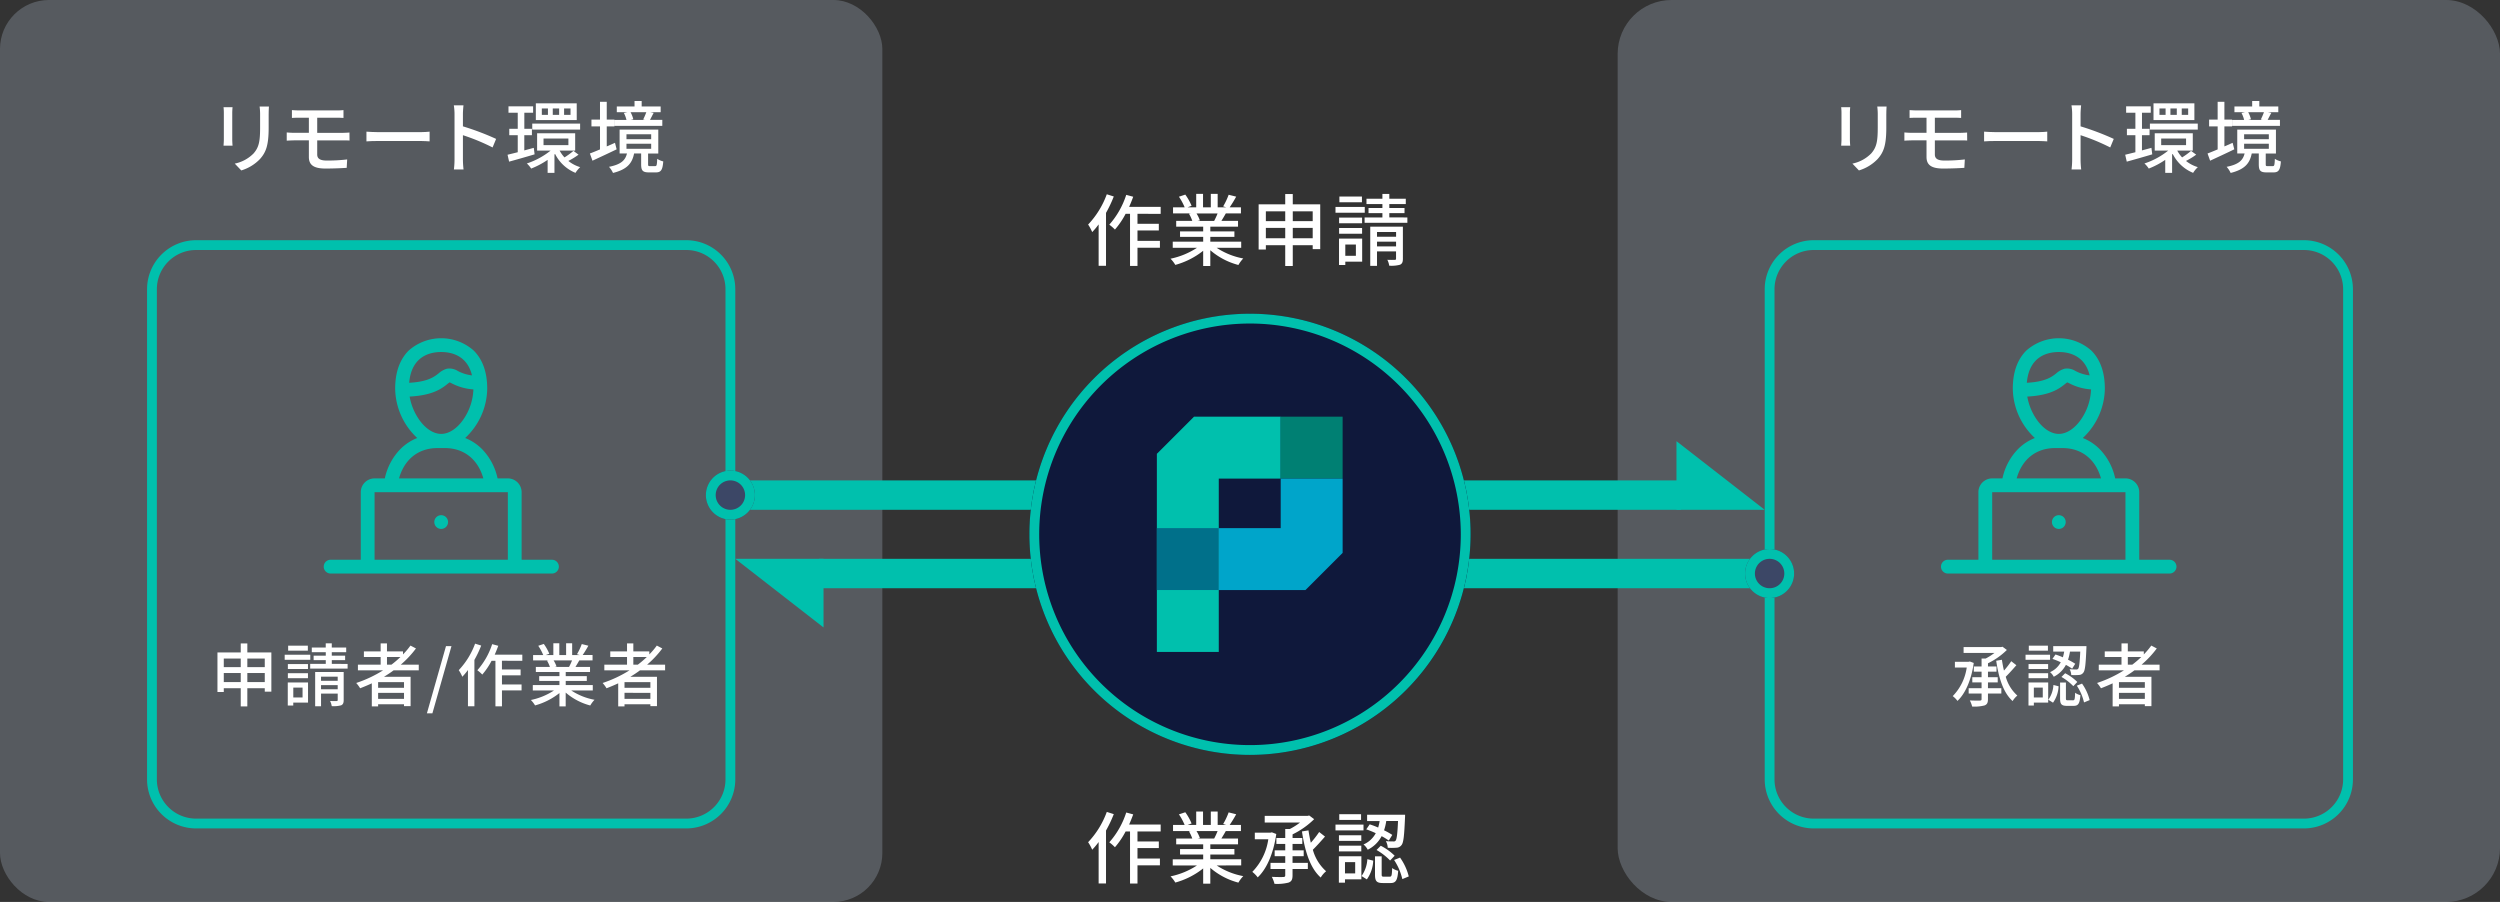
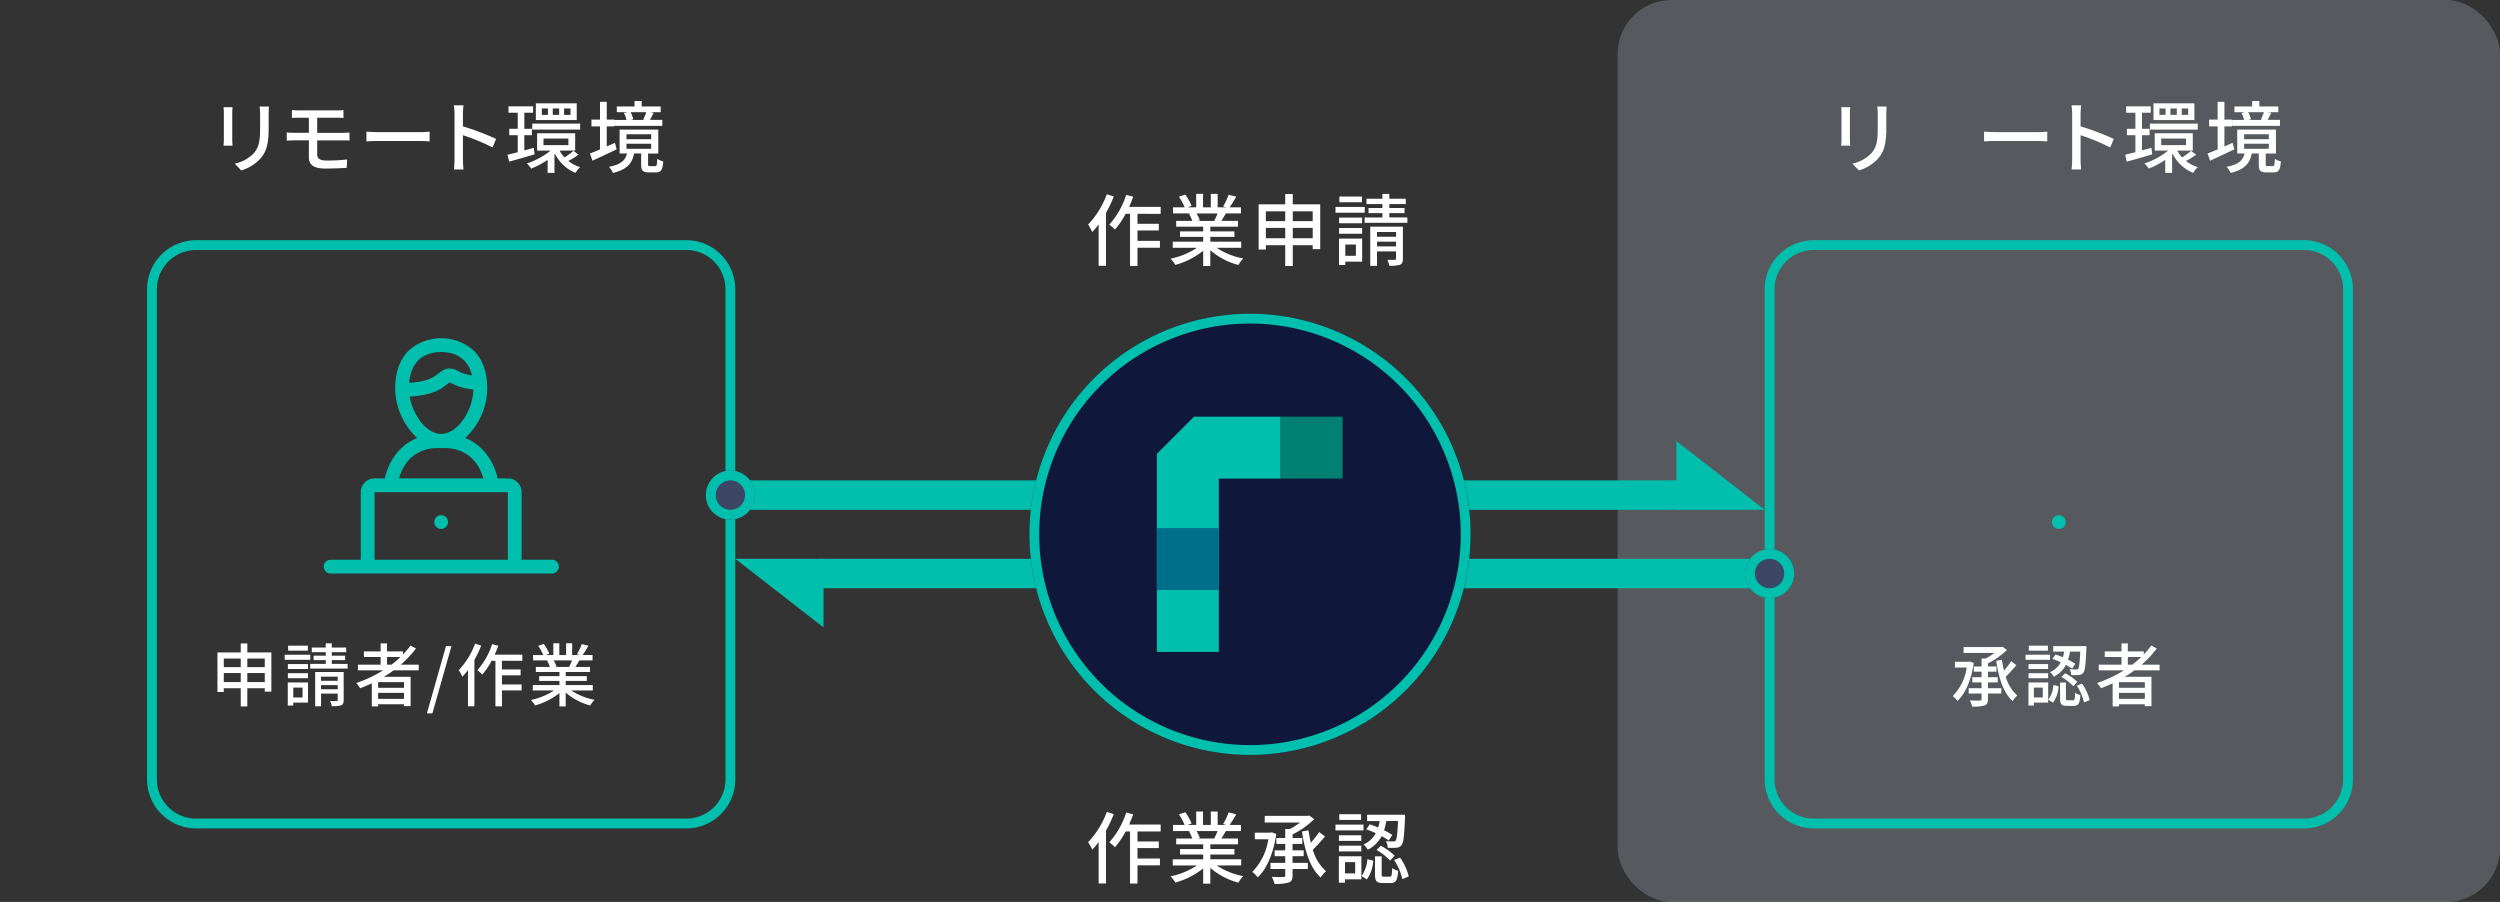
<svg xmlns="http://www.w3.org/2000/svg" width="510" height="184">
  <rect width="100%" height="100%" fill="#333333" stroke="none" />
  <g id="グループ_7542" data-name="グループ 7542" transform="translate(-428 -69.167)">
-     <rect id="長方形_4304" data-name="長方形 4304" width="180" height="184" rx="10" transform="translate(428 69.167)" fill="#c3d1e6" opacity=".25" style="isolation:isolate" />
    <rect id="長方形_4307" data-name="長方形 4307" width="180" height="184" rx="11" transform="translate(758 69.167)" fill="#c3d1e6" opacity=".25" style="isolation:isolate" />
    <g id="リモート環境">
      <g id="グループ_7536" data-name="グループ 7536" fill="#fff">
        <path id="パス_8414" data-name="パス 8414" d="M475.379 92.219v5.36c0 .416.032.977.064 1.3H473.6c.016-.271.064-.832.064-1.3v-5.36a10.415 10.415 0 00-.064-1.185h1.841c-.03.336-.062.737-.062 1.185zm7.427.16v2.849c0 3.666-.577 5.026-1.761 6.371a8.755 8.755 0 01-3.826 2.337l-1.328-1.393a7.479 7.479 0 003.842-2.081c1.12-1.28 1.328-2.529 1.328-5.33v-2.753a12.286 12.286 0 00-.1-1.473h1.9c-.023.416-.05.9-.05 1.473z" />
        <path id="パス_8415" data-name="パス 8415" d="M489.042 91.691h7.651a11.306 11.306 0 001.377-.065v1.6c-.4-.016-.8-.048-1.377-.048h-3.982v3.09h5.153c.337 0 1.041-.033 1.425-.065l.016 1.633c-.416-.032-1.056-.032-1.408-.032h-5.186v2.865c0 .849.56 1.249 1.952 1.249a34.453 34.453 0 004.162-.225l-.1 1.713c-1.168.08-2.817.144-4.338.144-2.641 0-3.377-.928-3.377-2.368V97.8h-2.9c-.432 0-1.153.032-1.617.064v-1.68c.448.047 1.153.08 1.617.08h2.9v-3.085h-1.969c-.56 0-1.04.016-1.489.048v-1.6c.448.031.93.064 1.49.064z" />
        <path id="パス_8416" data-name="パス 8416" d="M505.138 96.124h8.708c.768 0 1.392-.063 1.793-.1v1.985c-.353-.016-1.089-.08-1.793-.08h-8.708c-.88 0-1.84.032-2.384.08v-1.985c.528.037 1.52.1 2.384.1z" />
        <path id="パス_8417" data-name="パス 8417" d="M520.723 92.442a11.686 11.686 0 00-.144-1.792h1.969c-.048.528-.112 1.233-.112 1.792v2.5a54.232 54.232 0 016.771 2.561l-.721 1.744a41.868 41.868 0 00-6.05-2.5v4.946a18.718 18.718 0 00.128 2.049h-1.969a16.91 16.91 0 00.128-2.049z" />
        <path id="パス_8418" data-name="パス 8418" d="M537.059 100.654a248.954 248.954 0 01-5.2 1.489l-.32-1.409c.592-.144 1.313-.32 2.081-.512v-3.474h-1.729v-1.312h1.729v-3.265h-1.889v-1.313h5.026v1.313h-1.792v3.265h1.546v1.312h-1.552v3.106c.64-.176 1.3-.352 1.936-.529zm8.964.064a14.656 14.656 0 01-2.081 1.28 7 7 0 002.417 1.265 5.532 5.532 0 00-.96 1.169 8.086 8.086 0 01-4.162-3.858l-.128.112v3.746h-1.393v-2.653a16.671 16.671 0 01-3.361 1.776 5.372 5.372 0 00-.88-1.04 15.489 15.489 0 004.849-2.625h-2.753v-3.541h7.764v3.537h-3.17a6.38 6.38 0 00.993 1.392 15.838 15.838 0 001.825-1.329zm-9.444-6.339h9.764V95.6h-9.764zm9.076-.721h-8.344v-3.409h8.339zm-5.875-2.369h-1.248V92.6h1.248zm-.9 7.491h5.074v-1.344h-5.074zm3.185-7.491h-1.3V92.6h1.3zm2.321 0h-1.312V92.6h1.312z" />
        <path id="パス_8419" data-name="パス 8419" d="M553.795 99.63c-1.681.816-3.521 1.664-4.93 2.32l-.528-1.472c.576-.208 1.3-.512 2.065-.832v-4.69h-1.745v-1.392h1.743V89.93h1.376v3.634h1.569v1.392h-1.569v4.081l1.681-.736zm7.859 3.425c.3 0 .369-.176.416-1.488a3.942 3.942 0 001.233.528c-.128 1.793-.5 2.241-1.5 2.241h-1.424c-1.3 0-1.585-.4-1.585-1.681v-2.176h-1.441c-.383 1.953-1.36 3.233-4.3 3.969a4.916 4.916 0 00-.817-1.248c2.53-.5 3.33-1.377 3.666-2.721H554.4V95.6h7.891v4.882h-2.081v2.161c0 .368.049.416.4.416zm1.457-8.211h-9.748v-1.217h2.437a6.036 6.036 0 00-.528-1.408l.7-.16h-2.145V90.89h3.617v-1.12h1.456v1.12h3.874v1.169h-2.113l.688.143c-.288.513-.528 1.025-.752 1.425h2.517zm-7.311 2.721h5.042v-1.008H555.8zm0 1.953h5.042v-1.025H555.8zm.832-7.459a5.64 5.64 0 01.561 1.44l-.5.128h2.865l-.352-.08a13.861 13.861 0 00.64-1.488z" />
      </g>
    </g>
    <g id="リモート環境-2">
      <g id="グループ_7537" data-name="グループ 7537" fill="#fff">
        <path id="パス_8420" data-name="パス 8420" d="M805.379 92.219v5.36c0 .416.032.977.064 1.3H803.6c.016-.271.064-.832.064-1.3v-5.36a10.422 10.422 0 00-.064-1.185h1.841c-.03.336-.062.737-.062 1.185zm7.427.16v2.849c0 3.666-.577 5.026-1.761 6.371a8.754 8.754 0 01-3.826 2.337l-1.328-1.393a7.479 7.479 0 003.842-2.081c1.12-1.28 1.328-2.529 1.328-5.33v-2.753a12.279 12.279 0 00-.1-1.473h1.9c-.023.416-.05.9-.05 1.473z" />
-         <path id="パス_8421" data-name="パス 8421" d="M819.042 91.691h7.651a11.307 11.307 0 001.377-.065v1.6c-.4-.016-.8-.048-1.377-.048h-3.982v3.09h5.153c.337 0 1.041-.033 1.425-.065l.016 1.633c-.416-.032-1.056-.032-1.408-.032h-5.186v2.865c0 .849.56 1.249 1.952 1.249a34.442 34.442 0 004.162-.225l-.1 1.713c-1.168.08-2.817.144-4.338.144-2.641 0-3.377-.928-3.377-2.368V97.8h-2.9c-.432 0-1.153.032-1.617.064v-1.68c.448.047 1.153.08 1.617.08h2.9v-3.085h-1.969c-.56 0-1.04.016-1.489.048v-1.6c.448.031.93.064 1.49.064z" />
        <path id="パス_8422" data-name="パス 8422" d="M835.138 96.124h8.708c.768 0 1.392-.063 1.793-.1v1.985c-.353-.016-1.089-.08-1.793-.08h-8.708c-.88 0-1.84.032-2.384.08v-1.985c.528.037 1.52.1 2.384.1z" />
        <path id="パス_8423" data-name="パス 8423" d="M850.723 92.442a11.686 11.686 0 00-.144-1.792h1.969c-.048.528-.112 1.233-.112 1.792v2.5a54.232 54.232 0 016.771 2.561l-.721 1.744a41.82 41.82 0 00-6.05-2.5v4.946a18.718 18.718 0 00.128 2.049h-1.969a16.91 16.91 0 00.128-2.049z" />
        <path id="パス_8424" data-name="パス 8424" d="M867.059 100.654a250.716 250.716 0 01-5.2 1.489l-.32-1.409c.592-.144 1.312-.32 2.081-.512v-3.474h-1.729v-1.312h1.729v-3.265h-1.889v-1.313h5.027v1.313h-1.793v3.265h1.546v1.312h-1.552v3.106c.64-.176 1.3-.352 1.936-.529zm8.964.064a14.656 14.656 0 01-2.081 1.28 6.991 6.991 0 002.417 1.265 5.566 5.566 0 00-.961 1.169 8.084 8.084 0 01-4.161-3.858l-.128.112v3.746h-1.4v-2.653a16.671 16.671 0 01-3.361 1.776 5.411 5.411 0 00-.881-1.04 15.494 15.494 0 004.85-2.625h-2.752v-3.541h7.763v3.537h-3.169a6.318 6.318 0 00.992 1.392 15.743 15.743 0 001.824-1.329zm-9.443-6.339h9.763V95.6h-9.763zm9.075-.721h-8.339v-3.409h8.339zm-5.874-2.369h-1.249V92.6h1.249zm-.9 7.491h5.075v-1.344h-5.075zm3.186-7.491h-1.3V92.6h1.3zm2.32 0h-1.312V92.6h1.312z" />
        <path id="パス_8425" data-name="パス 8425" d="M883.795 99.63c-1.68.816-3.522 1.664-4.93 2.32l-.527-1.472c.576-.208 1.295-.512 2.064-.832v-4.69h-1.745v-1.392h1.743V89.93h1.377v3.634h1.568v1.392h-1.568v4.081l1.68-.736zm7.859 3.425c.3 0 .369-.176.416-1.488a3.951 3.951 0 001.232.528c-.127 1.793-.5 2.241-1.5 2.241h-1.424c-1.3 0-1.585-.4-1.585-1.681v-2.176h-1.441c-.383 1.953-1.36 3.233-4.3 3.969a4.945 4.945 0 00-.817-1.248c2.53-.5 3.33-1.377 3.666-2.721H884.4V95.6h7.892v4.882h-2.082v2.161c0 .368.049.416.4.416zm1.457-8.211h-9.748v-1.217h2.437a6 6 0 00-.53-1.408l.7-.16h-2.144V90.89h3.617v-1.12h1.457v1.12h3.874v1.169h-2.113l.688.143c-.288.513-.528 1.025-.753 1.425h2.514zm-7.311 2.721h5.041v-1.008H885.8zm0 1.953h5.041v-1.025H885.8zm.832-7.459a5.675 5.675 0 01.56 1.44l-.5.128h2.865l-.352-.08a13.861 13.861 0 00.64-1.488z" />
      </g>
    </g>
    <g id="申請者_作業者" data-name="申請者 作業者">
      <g id="グループ_7538" data-name="グループ 7538" fill="#fff">
        <path id="パス_8426" data-name="パス 8426" d="M483.357 202.264v8h-1.346v-.7h-3.557v3.712h-1.343v-3.712h-3.46v.77h-1.29v-8.068h4.75v-1.837h1.345v1.835zm-9.707 1.247v1.751h3.46v-1.751zm3.46 4.8v-1.849h-3.46v1.849zm1.345-4.8v1.751h3.556v-1.751zm3.557 4.8v-1.849h-3.557v1.849z" />
        <path id="パス_8427" data-name="パス 8427" d="M491.3 203.763h-5.224v-1.037h5.224zm-.462 8.74h-3.011v.589h-1.121v-4.707h4.132zm-.013-6.863h-4.1v-1.009h4.1zm-4.1.854h4.1v1.023h-4.1zm4.076-4.594h-4.02v-1.021h4.02zm-2.969 7.536v2.016h1.89v-2.016zm11.08-4.833v.953h-7.634v-.956h3.18v-.771h-2.48v-.91h2.48v-.7h-2.852v-.952h2.844v-.855h1.232v.855h2.942v.952h-2.942v.7h2.724v.91h-2.717v.771zm-.8 7.368c0 .589-.126.9-.518 1.079a5.83 5.83 0 01-1.92.168 3.654 3.654 0 00-.335-1.051c.574.028 1.148.014 1.317.014s.237-.056.237-.224v-1.289h-3.4v2.577h-1.2v-6.989h5.818zm-4.622-4.763v.841h3.4v-.841zm3.4 2.564v-.84h-3.4v.84z" />
        <path id="パス_8428" data-name="パス 8428" d="M508.289 205.92c-.631.476-1.289.9-1.961 1.316h5.434v5.982h-1.344v-.379h-5.282v.435h-1.288v-4.707c-.784.365-1.583.7-2.382 1.008a7.082 7.082 0 00-.8-1.078 25.2 25.2 0 005.476-2.577h-5.127v-1.163h4.637v-1.568h-3.418v-1.135h3.418v-1.639h1.289v1.639h3.27v.616a15.465 15.465 0 001.526-1.807l1.121.588a20.308 20.308 0 01-3.1 3.306h3.67v1.163zm2.129 2.4h-5.282v1.159h5.282zm0 3.418v-1.233h-5.282v1.233zm-2.564-6.976a20.453 20.453 0 001.835-1.568h-2.745v1.568z" />
        <path id="パス_8429" data-name="パス 8429" d="M518.982 200.979h1.118l-3.892 13.71h-1.12z" />
        <path id="パス_8430" data-name="パス 8430" d="M526.165 200.863a22.305 22.305 0 01-1.387 2.927v9.455h-1.316v-7.395a12.782 12.782 0 01-1.15 1.373 7.862 7.862 0 00-.727-1.345 15.6 15.6 0 003.333-5.407zm4.23 3.1v1.778h3.81v1.191H530.4v1.863h4v1.219h-4v3.25h-1.331v-9.3h-.784a14.592 14.592 0 01-1.9 2.816 7.7 7.7 0 00-1.009-.883 14.889 14.889 0 003.026-5.324l1.246.337a28.52 28.52 0 01-.728 1.807h5.632v1.247z" />
        <path id="パス_8431" data-name="パス 8431" d="M544.535 210.024a12.863 12.863 0 004.749 1.9 5.785 5.785 0 00-.869 1.163 12.508 12.508 0 01-5.015-2.634v2.816h-1.274v-2.718a13.908 13.908 0 01-4.973 2.521 5.846 5.846 0 00-.855-1.106 13.575 13.575 0 004.721-1.947h-4.328v-1.092h5.435v-.848h-4.132v-.98h4.132v-.841h-4.815v-1.036h2.871a6.887 6.887 0 00-.588-1.276l.336-.055h-3.179V202.8h2.073a10.585 10.585 0 00-1.022-1.891l1.134-.379a9.692 9.692 0 011.12 2l-.713.266h1.54v-2.4h1.217v2.4h1.387v-2.4h1.233v2.4h1.513l-.532-.168a12.232 12.232 0 00.98-2.073l1.345.336a21.679 21.679 0 01-1.163 1.9h2.018v1.093h-2.7c-.265.476-.545.938-.784 1.331h2.97v1.036h-4.959v.841h4.3v.98h-4.3v.855h5.52v1.092zm-3.6-6.135a5.912 5.912 0 01.6 1.246l-.406.085h2.955a13.129 13.129 0 00.616-1.331z" />
-         <path id="パス_8432" data-name="パス 8432" d="M558.548 205.92c-.629.476-1.288.9-1.96 1.316h5.434v5.982h-1.345v-.379H555.4v.435h-1.286v-4.707c-.784.365-1.583.7-2.381 1.008a7.084 7.084 0 00-.8-1.078 25.214 25.214 0 005.478-2.577h-5.127v-1.163h4.63v-1.568h-3.418v-1.135h3.418v-1.639h1.286v1.639h3.263v.616a15.313 15.313 0 001.528-1.807l1.12.588a20.266 20.266 0 01-3.1 3.306h3.67v1.163zm2.129 2.4H555.4v1.159h5.28zm0 3.418v-1.233H555.4v1.233zm-2.562-6.976a20.454 20.454 0 001.835-1.568h-2.75v1.568z" />
      </g>
    </g>
    <g id="承認者">
      <g id="グループ_7539" data-name="グループ 7539" fill="#fff">
        <path id="パス_8433" data-name="パス 8433" d="M830.643 204.407c-.5 3.516-1.737 6.276-3.32 7.746a4.874 4.874 0 00-.966-.98 10.45 10.45 0 002.857-5.827H826.8v-1.177h2.8l.253-.057zm2.9 5.155h2.731v1.092h-2.731v1.135c0 .742-.182 1.093-.7 1.288a8.144 8.144 0 01-2.522.225 5.551 5.551 0 00-.476-1.247c.883.042 1.793.042 2.059.028s.337-.084.337-.322v-1.107h-2.634v-1.092h2.634v-1.191h-1.891v-1.051h1.891v-1.134h-1.583v-1.065h1.583v-1.61h.826a11.209 11.209 0 001.807-1.15h-6.3v-1.19h7.648l.294-.07.883.659a14.456 14.456 0 01-3.852 2.717v.644h1.736v1.065h-1.736v1.134h1.988v1.051h-1.988zm5.8-4.693c-.672.771-1.484 1.681-2.17 2.354a7.973 7.973 0 002.367 3.838 4.412 4.412 0 00-.967 1.12c-1.891-1.681-2.829-4.706-3.348-8.222l1.163-.2c.112.756.252 1.5.42 2.213a17.9 17.9 0 001.485-1.919z" />
        <path id="パス_8434" data-name="パス 8434" d="M846.211 203.763h-5v-1.037h5zm-.379 8.74h-2.927v.589h-1.094v-4.707h4.02zm-.014-6.863h-3.992v-1.009h3.992zm-3.992.854h3.992v1.023h-3.992zm3.951-4.594h-3.9v-1.021h3.9zm-2.872 7.536v2.016h1.821v-2.016zm2.955 2.479a5.757 5.757 0 001.04-3.015l1.05.266a6.221 6.221 0 01-1.134 3.349zm1.457-9.231a15.421 15.421 0 011.513.574 10.744 10.744 0 00.266-1.162h-2.241v-1.117h6.779s0 .364-.013.518c-.14 3.236-.266 4.483-.631 4.9a1.133 1.133 0 01-.882.462 11.254 11.254 0 01-1.569.014 2.773 2.773 0 00-.336-1.19 13.66 13.66 0 001.3.055.452.452 0 00.448-.154c.182-.237.322-1.134.42-3.487h-2.1a9.473 9.473 0 01-.392 1.652 13.173 13.173 0 011.47.827l-.63 1.008a10.764 10.764 0 00-1.275-.784 5.6 5.6 0 01-2.479 2.424 3.005 3.005 0 00-.756-.939 4.492 4.492 0 002.185-2.017 15.406 15.406 0 00-1.7-.687zm3.572 9.343c.336 0 .392-.182.434-1.541a2.947 2.947 0 001.079.491c-.126 1.736-.448 2.184-1.373 2.184h-1.373c-1.134 0-1.4-.364-1.4-1.526V208.4h1.19v3.221c0 .35.056.406.407.406zm-1.6-5.519a9.969 9.969 0 012.48 1.779l-.813.855a10.956 10.956 0 00-2.423-1.877zm3.446 2.115a9.963 9.963 0 011.555 3.362l-1.149.476a10.409 10.409 0 00-1.471-3.418z" />
        <path id="パス_8435" data-name="パス 8435" d="M863.419 205.92c-.63.476-1.288.9-1.961 1.316h5.435v5.982h-1.345v-.379h-5.281v.435h-1.289v-4.707c-.784.365-1.583.7-2.381 1.008a7.084 7.084 0 00-.8-1.078 25.215 25.215 0 005.478-2.577h-5.127v-1.163h4.637v-1.568h-3.418v-1.135h3.418v-1.639h1.288v1.639h3.264v.616a15.474 15.474 0 001.527-1.807l1.12.588a20.264 20.264 0 01-3.1 3.306h3.67v1.163zm2.129 2.4h-5.281v1.159h5.281zm0 3.418v-1.233h-5.281v1.233zm-2.563-6.976a20.454 20.454 0 001.835-1.568h-2.746v1.568z" />
      </g>
    </g>
    <g id="作業申請">
      <g id="グループ_7540" data-name="グループ 7540" fill="#fff">
        <path id="パス_8436" data-name="パス 8436" d="M655.211 109.25a25.747 25.747 0 01-1.585 3.345v10.8h-1.505v-8.452a14.554 14.554 0 01-1.312 1.569 8.945 8.945 0 00-.833-1.536 17.8 17.8 0 003.81-6.179zm4.834 3.537v2.033h4.355v1.359h-4.353v2.129h4.577v1.392h-4.577v3.713h-1.521v-10.626h-.9a16.57 16.57 0 01-2.18 3.213 8.775 8.775 0 00-1.152-1 17 17 0 003.458-6.082l1.424.384a32.457 32.457 0 01-.832 2.064h6.434v1.425z" />
        <path id="パス_8437" data-name="パス 8437" d="M676.2 119.718a14.731 14.731 0 005.426 2.177 6.64 6.64 0 00-.992 1.329 14.3 14.3 0 01-5.731-3.01v3.218h-1.456v-3.106a15.892 15.892 0 01-5.682 2.881 6.658 6.658 0 00-.977-1.264 15.543 15.543 0 005.394-2.225h-4.942v-1.248h6.211v-.977h-4.722v-1.12h4.722v-.961h-5.507v-1.184h3.282a7.78 7.78 0 00-.673-1.456l.385-.065H667.3v-1.248h2.369a11.953 11.953 0 00-1.168-2.161l1.3-.433a11.08 11.08 0 011.281 2.289l-.817.305h1.761v-2.737h1.393v2.737h1.585v-2.737h1.4v2.737h1.729l-.609-.192a13.935 13.935 0 001.121-2.369l1.537.384a25.459 25.459 0 01-1.329 2.177h2.3v1.248h-3.089c-.3.544-.625 1.072-.9 1.521h3.394v1.184h-5.654v.961h4.914v1.12h-4.914v.977h6.3v1.248zm-4.114-7.011a6.666 6.666 0 01.688 1.425l-.464.1h3.378a15.04 15.04 0 00.7-1.521z" />
        <path id="パス_8438" data-name="パス 8438" d="M697.326 110.851v9.139h-1.537v-.8h-4.065v4.242h-1.537v-4.242h-3.953v.88h-1.473v-9.219h5.426v-2.1h1.537v2.1zm-11.092 1.428v2h3.953v-2zm3.953 5.491v-2.114h-3.953v2.114zm1.537-5.491v2h4.065v-2zm4.065 5.491v-2.114h-4.065v2.114z" />
        <path id="パス_8439" data-name="パス 8439" d="M706.411 112.564h-5.971v-1.185h5.971zm-.529 9.987h-3.441v.673h-1.281v-5.378h4.722zm-.016-7.843h-4.69v-1.152h4.69zm-4.69.977h4.69v1.168h-4.69zm4.659-5.25h-4.6v-1.169h4.6zm-3.394 8.611v2.3h2.159v-2.3zm12.661-5.522v1.088h-8.723v-1.088h3.632v-.88h-2.833V111.6h2.833v-.8h-3.249v-1.089h3.249v-.977h1.409v.977h3.361v1.089h-3.36v.8h3.1v1.041h-3.1v.88zm-.912 8.419c0 .672-.144 1.025-.593 1.233a6.693 6.693 0 01-2.193.191 4.215 4.215 0 00-.383-1.2c.656.032 1.312.016 1.5.016.208-.016.272-.064.272-.256v-1.473h-3.882v2.946h-1.38v-7.988h6.659zm-5.282-5.442v.96h3.892v-.96zm3.889 2.929v-.96h-3.886v.96z" />
      </g>
    </g>
    <g id="online-learning" fill="#00c0ad">
      <path id="パス_873" data-name="パス 873" d="M540.594 183.354h-6.183v-13.781a2.816 2.816 0 00-2.812-2.812h-2.094a12.2 12.2 0 00-3.212-6.018 10.03 10.03 0 00-3.4-2.223 13.98 13.98 0 004.5-10.071c0-3.327-.925-5.938-2.751-7.761a10 10 0 00-13.275 0c-1.825 1.823-2.751 4.434-2.751 7.761a13.989 13.989 0 004.5 10.071 10.079 10.079 0 00-3.4 2.223 12.2 12.2 0 00-3.211 6.019h-2.094a2.816 2.816 0 00-2.812 2.813v13.78h-6.188a1.407 1.407 0 000 2.813H540.6a1.406 1.406 0 100-2.812zM518 140.979c2.065 0 5.307.687 6.286 4.768a8.2 8.2 0 01-2.892-.9 3.2 3.2 0 00-2.208-.464 4.246 4.246 0 00-1.7.944c-.888.7-2.185 1.722-6.015 1.929.48-5.427 4.229-6.277 6.529-6.277zm-6.435 9.088c4.776-.252 6.56-1.659 7.667-2.533a6.21 6.21 0 01.494-.367c.113.048.279.13.421.2a11.093 11.093 0 004.426 1.239 11.522 11.522 0 01-2.079 6.177c-1.294 1.844-2.936 2.9-4.494 2.9s-3.2-1.059-4.494-2.906a11.822 11.822 0 01-1.941-4.71zm5.685 10.506h1.5c3.9 0 6.749 2.282 7.854 6.188H509.4c1.1-3.906 3.947-6.188 7.85-6.188zm-12.839 22.781v-13.781H531.6v13.781z" />
      <circle id="楕円形_237" data-name="楕円形 237" cx="1.406" cy="1.406" r="1.406" transform="translate(516.594 174.26)" />
    </g>
    <g id="online-learning-2" fill="#00c0ad">
-       <path id="パス_873-2" data-name="パス 873-2" d="M870.594 183.354h-6.188v-13.781a2.816 2.816 0 00-2.812-2.812H859.5a12.2 12.2 0 00-3.212-6.018 10.03 10.03 0 00-3.4-2.223 13.98 13.98 0 004.5-10.071c0-3.327-.925-5.938-2.751-7.761a10 10 0 00-13.275 0c-1.825 1.823-2.751 4.434-2.751 7.761a13.989 13.989 0 004.5 10.071 10.079 10.079 0 00-3.4 2.223 12.2 12.2 0 00-3.211 6.019h-2.094a2.816 2.816 0 00-2.812 2.813v13.78h-6.188a1.407 1.407 0 100 2.813h45.188a1.406 1.406 0 100-2.812zM848 140.979c2.065 0 5.307.687 6.286 4.768a8.2 8.2 0 01-2.892-.9 3.2 3.2 0 00-2.208-.464 4.246 4.246 0 00-1.7.944c-.888.7-2.185 1.722-6.015 1.929.48-5.427 4.229-6.277 6.529-6.277zm-6.435 9.088c4.776-.252 6.56-1.659 7.667-2.533a6.21 6.21 0 01.494-.367c.113.048.279.13.421.2a11.093 11.093 0 004.426 1.239 11.514 11.514 0 01-2.079 6.177c-1.294 1.844-2.936 2.9-4.494 2.9s-3.2-1.059-4.494-2.906a11.822 11.822 0 01-1.941-4.71zm5.685 10.506h1.5c3.9 0 6.749 2.282 7.854 6.188H839.4c1.1-3.906 3.947-6.188 7.85-6.188zm-12.844 22.781v-13.781h27.188v13.781z" />
      <circle id="楕円形_237-2" data-name="楕円形 237-2" cx="1.406" cy="1.406" r="1.406" transform="translate(846.594 174.26)" />
    </g>
    <g id="長方形_4305" data-name="長方形 4305">
      <rect id="長方形_4502" data-name="長方形 4502" width="120" height="120" rx="10" transform="translate(458 118.167)" fill="none" />
      <path id="パス_8746" data-name="パス 8746" d="M568 238.167H468a10.011 10.011 0 01-10-10v-100a10.011 10.011 0 0110-10h100a10.011 10.011 0 0110 10v100a10.011 10.011 0 01-10 10zm-100-118a8.009 8.009 0 00-8 8v100a8.009 8.009 0 008 8h100a8.009 8.009 0 008-8v-100a8.009 8.009 0 00-8-8z" fill="#00c0ad" />
    </g>
    <g id="長方形_4306" data-name="長方形 4306">
      <rect id="長方形_4504" data-name="長方形 4504" width="120" height="120" rx="10" transform="translate(788 118.167)" fill="none" />
      <path id="パス_8747" data-name="パス 8747" d="M898 238.167H798a10.011 10.011 0 01-10-10v-100a10.011 10.011 0 0110-10h100a10.011 10.011 0 0110 10v100a10.011 10.011 0 01-10 10zm-100-118a8.009 8.009 0 00-8 8v100a8.009 8.009 0 008 8h100a8.009 8.009 0 008-8v-100a8.009 8.009 0 00-8-8z" fill="#00c0ad" />
    </g>
    <g id="作業承認">
      <g id="グループ_7541" data-name="グループ 7541" fill="#fff">
        <path id="パス_8440" data-name="パス 8440" d="M655.211 235.25a25.747 25.747 0 01-1.585 3.345v10.8h-1.505v-8.452a14.551 14.551 0 01-1.312 1.569 8.945 8.945 0 00-.833-1.536 17.8 17.8 0 003.81-6.179zm4.834 3.537v2.033h4.355v1.359h-4.353v2.129h4.577v1.392h-4.577v3.713h-1.521v-10.626h-.9a16.571 16.571 0 01-2.178 3.218 8.776 8.776 0 00-1.154-1.005 17 17 0 003.458-6.082l1.424.384a32.457 32.457 0 01-.832 2.064h6.434v1.425z" />
        <path id="パス_8441" data-name="パス 8441" d="M676.2 245.718a14.731 14.731 0 005.426 2.177 6.639 6.639 0 00-.992 1.329 14.3 14.3 0 01-5.731-3.01v3.218h-1.456v-3.106a15.892 15.892 0 01-5.682 2.881 6.658 6.658 0 00-.977-1.264 15.523 15.523 0 005.394-2.225h-4.942v-1.248h6.211v-.977h-4.722v-1.12h4.722v-.961h-5.507v-1.184h3.282a7.81 7.81 0 00-.673-1.456l.385-.065H667.3v-1.248h2.369a11.952 11.952 0 00-1.168-2.161l1.3-.433a11.079 11.079 0 011.281 2.289l-.817.3h1.761v-2.737h1.393v2.737h1.585v-2.737h1.4v2.737h1.729l-.609-.192a13.935 13.935 0 001.121-2.369l1.537.384a25.456 25.456 0 01-1.329 2.177h2.3v1.246h-3.089c-.3.544-.625 1.072-.9 1.521h3.394v1.184h-5.654v.961h4.914v1.12h-4.914v.977h6.3v1.248zm-4.114-7.011a6.666 6.666 0 01.688 1.425l-.464.1h3.378a15.039 15.039 0 00.7-1.521z" />
        <path id="パス_8442" data-name="パス 8442" d="M688.362 239.3c-.576 4.017-1.984 7.171-3.793 8.851a5.671 5.671 0 00-1.1-1.121 11.939 11.939 0 003.265-6.658h-2.753v-1.345h3.2l.288-.064zm3.313 5.89h3.125v1.249h-3.122v1.3c0 .849-.208 1.249-.8 1.473a9.315 9.315 0 01-2.881.257 6.539 6.539 0 00-.544-1.425c1.008.048 2.049.048 2.353.032.288-.016.384-.1.384-.368v-1.269h-3.009v-1.249h3.009v-1.361h-2.161v-1.2h2.161v-1.3h-1.808v-1.216h1.808v-1.834h.945a13.026 13.026 0 002.064-1.312H686v-1.361h8.74l.336-.08 1.008.753a16.5 16.5 0 01-4.4 3.1v.736h1.985v1.216h-1.989v1.3h2.273v1.2h-2.273zm6.627-5.363c-.768.881-1.7 1.921-2.481 2.69a9.106 9.106 0 002.706 4.385 5.057 5.057 0 00-1.1 1.281c-2.161-1.92-3.233-5.378-3.826-9.4l1.329-.223c.128.864.288 1.711.48 2.528a20.448 20.448 0 001.7-2.192z" />
        <path id="パス_8443" data-name="パス 8443" d="M706.154 238.564h-5.714v-1.185h5.714zm-.432 9.987h-3.345v.673h-1.248v-5.378h4.593zm-.016-7.843h-4.561v-1.152h4.561zm-4.561.977h4.561v1.168h-4.561zm4.513-5.25h-4.447v-1.169h4.449zm-3.281 8.611v2.3h2.081v-2.3zm3.378 2.833a6.582 6.582 0 001.184-3.441l1.2.3a7.1 7.1 0 01-1.3 3.826zm1.664-10.548a18.121 18.121 0 011.729.656 12.1 12.1 0 00.3-1.329h-2.557v-1.279h7.747s0 .416-.016.592c-.16 3.7-.3 5.122-.72 5.6a1.3 1.3 0 01-1.009.529 12.465 12.465 0 01-1.792.015 3.148 3.148 0 00-.385-1.36c.657.064 1.249.064 1.489.064a.519.519 0 00.512-.176c.208-.272.368-1.3.48-3.986h-2.4a10.862 10.862 0 01-.449 1.889 14.817 14.817 0 011.681.944l-.72 1.153a12.384 12.384 0 00-1.457-.9 6.41 6.41 0 01-2.833 2.769 3.444 3.444 0 00-.865-1.073 5.135 5.135 0 002.5-2.3 17.277 17.277 0 00-1.937-.784zm4.082 10.676c.384 0 .448-.208.5-1.761a3.381 3.381 0 001.232.561c-.144 1.984-.512 2.5-1.568 2.5H710.1c-1.3 0-1.6-.416-1.6-1.745v-3.7h1.361v3.682c0 .4.064.464.464.464zm-1.825-6.307a11.423 11.423 0 012.833 2.033l-.928.977a12.581 12.581 0 00-2.769-2.145zm3.935 2.417a11.385 11.385 0 011.777 3.842l-1.312.544a11.941 11.941 0 00-1.681-3.9z" />
      </g>
    </g>
    <g id="グループ_6878" data-name="グループ 6878" fill="#00c0ad">
      <g id="グループ_6869" data-name="グループ 6869">
        <path id="長方形_4540" data-name="長方形 4540" transform="translate(578 167.167)" d="M0 0h192.889v6H0z" />
        <path id="パス_6912" data-name="パス 6912" d="M788 173.167h-18v-14z" />
      </g>
      <g id="グループ_6879" data-name="グループ 6879">
        <path id="長方形_4541" data-name="長方形 4541" transform="translate(595.111 183.167)" d="M0 0h192.89v6H0z" />
        <path id="パス_6912-2" data-name="パス 6912-2" d="M578 183.167h18v14z" />
      </g>
    </g>
    <g id="楕円形_306" data-name="楕円形 306">
      <circle id="楕円形_598" data-name="楕円形 598" cx="45" cy="45" r="45" transform="translate(638 133.167)" fill="#0f183b" />
      <path id="パス_8748" data-name="パス 8748" d="M683 223.167a45 45 0 1145-45 45.052 45.052 0 01-45 45zm0-88a43 43 0 1043 43 43.048 43.048 0 00-43-43z" fill="#00c0ad" />
    </g>
    <g id="楕円形_308" data-name="楕円形 308">
      <circle id="楕円形_600" data-name="楕円形 600" cx="5" cy="5" r="5" transform="translate(572 165.167)" fill="#3c4766" />
      <path id="パス_8749" data-name="パス 8749" d="M577 175.167a5 5 0 115-5 5.006 5.006 0 01-5 5zm0-8a3 3 0 103 3 3 3 0 00-3-3z" fill="#00c0ad" />
    </g>
    <g id="楕円形_309" data-name="楕円形 309">
      <circle id="楕円形_602" data-name="楕円形 602" cx="5" cy="5" r="5" transform="translate(784 181.167)" fill="#3c4766" />
      <path id="パス_8750" data-name="パス 8750" d="M789 191.167a5 5 0 115-5 5.006 5.006 0 01-5 5zm0-8a3 3 0 103 3 3 3 0 00-3-3z" fill="#00c0ad" />
    </g>
    <g id="グループ_7652" data-name="グループ 7652" transform="translate(664 154.167)">
      <path id="パス_8937" data-name="パス 8937" d="M1417.737 1173v-40.421l7.579-7.579H1443v12.632h-12.632V1173z" transform="translate(-1417.737 -1125)" fill="#00c0ad" />
      <path id="長方形_4563" data-name="長方形 4563" transform="translate(0 22.737)" fill="#00708a" d="M0 0h12.632v12.632H0z" />
      <path id="長方形_4564" data-name="長方形 4564" transform="translate(25.263)" fill="#008073" d="M0 0h12.632v12.632H0z" />
-       <path id="パス_8938" data-name="パス 8938" d="M1474.579 1191.947h12.632v-10.105h12.632V1197l-7.579 7.579h-17.684z" transform="translate(-1461.947 -1169.21)" fill="#00a5ca" />
    </g>
  </g>
</svg>